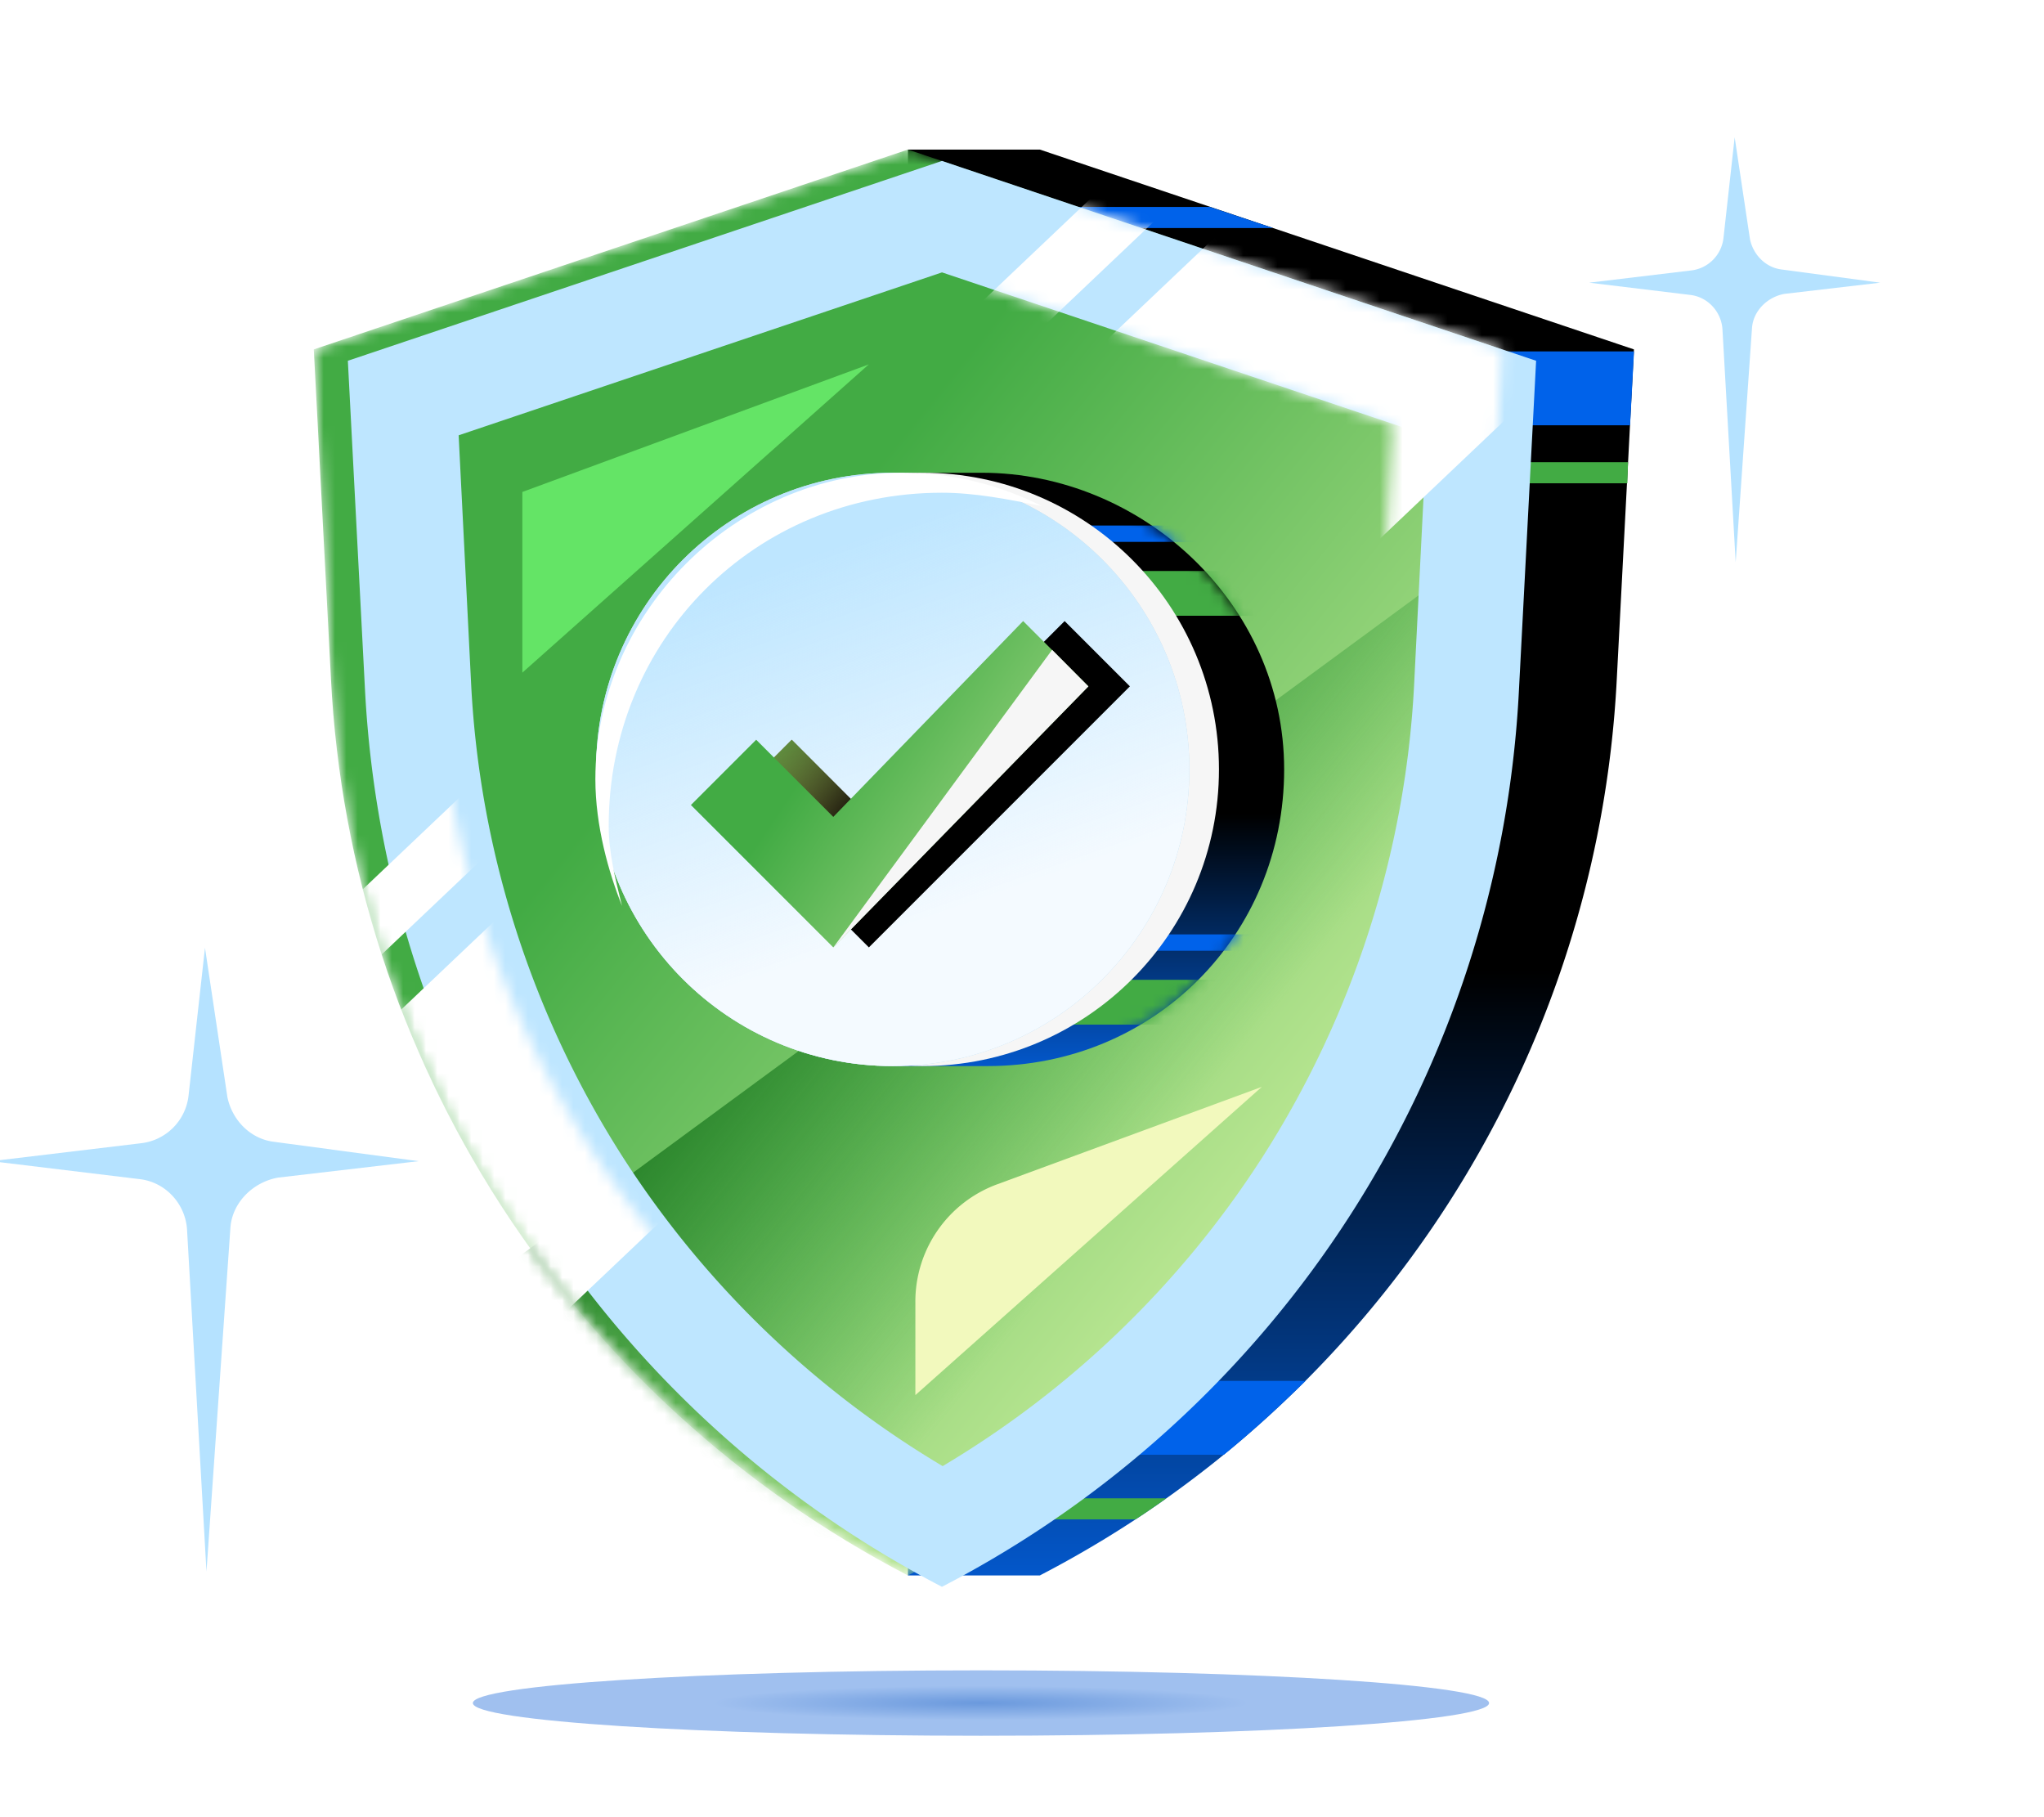
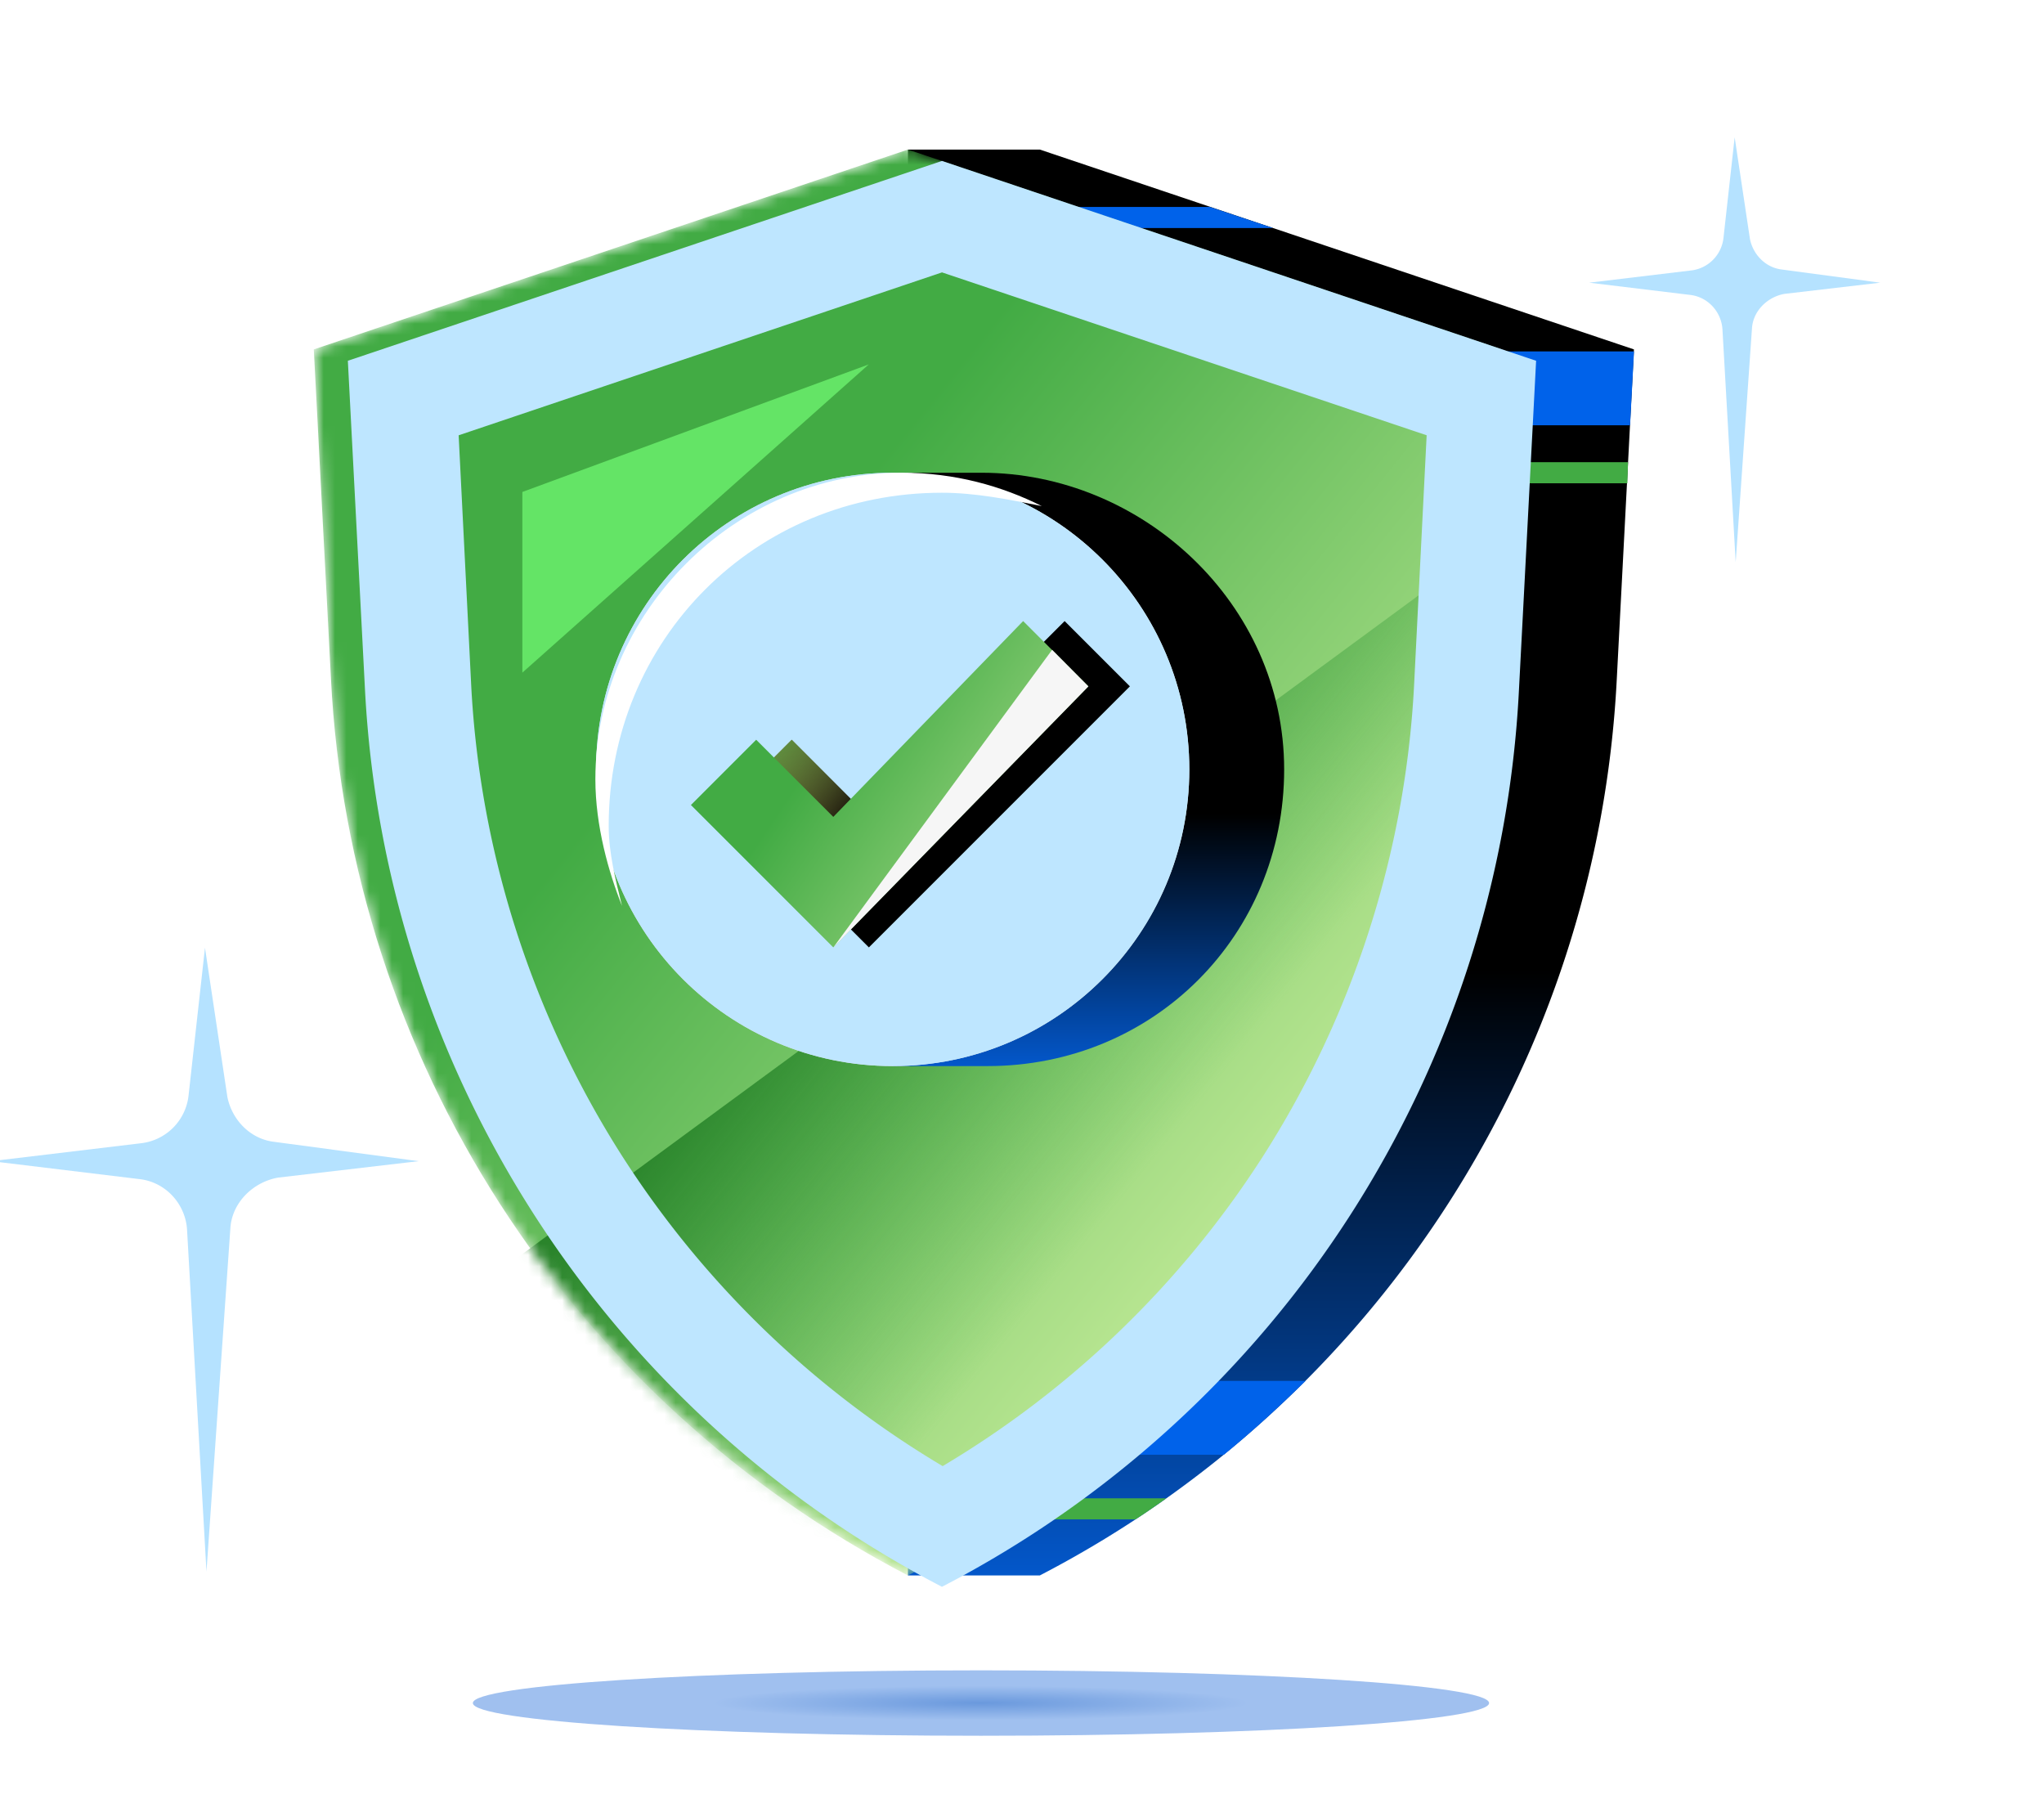
<svg xmlns="http://www.w3.org/2000/svg" title="Щит" viewBox="0 0 180 160" fill="none">
  <g clip-path="url(#a)">
    <g filter="url(#b)">
      <path fill="url(#c)" d="M86.387 152.83c24.712 0 44.746-1.289 44.746-2.879 0-1.591-20.034-2.88-44.746-2.88-24.713 0-44.746 1.289-44.746 2.88 0 1.59 20.033 2.879 44.746 2.879Z" />
    </g>
    <path fill="url(#d)" d="M91.57 13.17H79.958v3.89L39.25 30.765l1.51 28.976a94.446 94.446 0 0 0 39.197 71.832v7.143H91.57c29.789-15.447 49.127-45.469 50.811-78.975l1.509-28.976-52.32-17.596Z" />
    <path fill="#0062EA" d="M71.07 20.08h41.056l-5.575-1.858H76.587L71.07 20.08ZM68.227 121.585a96.763 96.763 0 0 0 7.2 6.504h32.345c2.497-2.032 4.878-4.239 7.201-6.504H68.227ZM71.773 30.939v6.504h71.775l.348-6.504H71.773Z" />
    <path fill="#42AB44" d="M99.987 133.78c.929-.581 1.8-1.219 2.729-1.858H79.953v1.858h20.034ZM81.234 40.694v1.859h62.077l.058-1.859H81.234Z" />
    <mask id="e" width="106" height="126" x="27" y="13" maskUnits="userSpaceOnUse" style="mask-type:alpha">
      <path fill="#42AB44" d="M79.954 138.716c29.789-15.447 49.126-45.469 50.81-78.975l1.51-28.976-52.32-17.596-52.321 17.596 1.51 28.976c1.684 33.507 21.079 63.528 50.81 78.975Z" />
    </mask>
    <g mask="url(#e)">
      <path fill="url(#f)" d="M79.954 138.716c29.789-15.447 49.126-45.469 50.81-78.975l1.51-28.976-52.32-17.596-52.321 17.596 1.51 28.976c1.684 33.507 21.079 63.528 50.81 78.975Z" />
      <path fill="url(#g)" d="m128.208 79.078 5.925-33.423-99.031 72.77 52.658 30.377 40.448-69.724Z" />
    </g>
    <g filter="url(#h)">
      <path fill="#BEE6FF" d="m79.954 22.983 42.681 14.343-1.104 21.95c-.754 14.809-5.4 29.21-13.414 41.695a85.344 85.344 0 0 1-28.105 27.118 85.351 85.351 0 0 1-28.106-27.118c-8.014-12.485-12.66-26.886-13.414-41.694l-1.103-21.95 42.565-14.344Zm0-9.814L27.633 30.765l1.51 28.976c1.742 33.448 21.079 63.528 50.81 78.975 29.79-15.447 49.127-45.469 50.811-78.975l1.51-28.976-52.32-17.596Z" />
    </g>
    <g filter="url(#i)">
      <path fill="#64E466" d="M46 43.316v15.909l30.507-27.14L46 43.316Z" />
    </g>
    <g filter="url(#j)">
-       <path fill="#F2F9BD" d="M80.61 114.601v8.236l30.507-27.139-23.308 8.58a11 11 0 0 0-7.2 10.323Z" />
-     </g>
+       </g>
    <mask id="k" width="106" height="126" x="27" y="13" maskUnits="userSpaceOnUse" style="mask-type:alpha">
-       <path fill="#BEE6FF" d="m79.954 22.983 42.681 14.343-1.104 21.95c-.754 14.809-5.4 29.21-13.414 41.695a85.344 85.344 0 0 1-28.105 27.118 85.351 85.351 0 0 1-28.106-27.118c-8.014-12.485-12.66-26.886-13.414-41.694l-1.103-21.95 42.565-14.344Zm0-9.814L27.633 30.765l1.51 28.976c1.742 33.448 21.079 63.528 50.81 78.975 29.79-15.447 49.127-45.469 50.811-78.975l1.51-28.976-52.32-17.596Z" />
-     </mask>
+       </mask>
    <g fill="#fff" mask="url(#k)">
      <path d="M107.344 6.755 111 10.607 26.138 91.133l-3.655-3.851zM118.242 10.218l20.136 21.22L39.3 125.454l-20.136-21.22z" />
    </g>
    <path fill="url(#l)" d="M86.442 41.624h-7.837v1.045C68.157 45.804 60.32 55.729 60.32 67.746c0 12.016 7.837 21.42 18.285 25.076v1.045h8.359c14.628 0 26.122-11.493 26.122-26.121 0-14.628-12.538-26.122-26.644-26.122Z" />
    <mask id="n" width="54" height="53" x="60" y="41" maskUnits="userSpaceOnUse" style="mask-type:alpha">
-       <path fill="url(#m)" d="M86.45 41.624h-7.837v1.045c-10.448 3.135-18.285 13.06-18.285 25.077 0 12.016 7.837 21.42 18.285 25.076v1.045h8.359c14.628 0 26.122-11.493 26.122-26.121 0-14.628-12.539-26.122-26.644-26.122Z" />
-     </mask>
+       </mask>
    <g mask="url(#n)">
      <path fill="#0062EA" d="M74.219 82.272h37.938v1.441H74.219zM74.219 46.273h37.938v1.441H74.219z" />
-       <path fill="#42AB44" d="M77.219 50.273h37.938v3.943H77.219zM72.094 86.272h37.938v3.943H72.094z" />
    </g>
-     <path fill="#F6F6F6" d="M81.223 93.867c14.427 0 26.122-11.695 26.122-26.121 0-14.427-11.695-26.122-26.122-26.122-14.426 0-26.121 11.695-26.121 26.122 0 14.426 11.695 26.121 26.121 26.121Z" />
    <path fill="#DADADA" d="M78.614 93.867c14.426 0 26.121-11.695 26.121-26.121 0-14.427-11.695-26.122-26.121-26.122-14.427 0-26.122 11.695-26.122 26.122 0 14.426 11.695 26.121 26.122 26.121Z" />
    <path fill="#BEE6FF" d="M78.614 93.867c14.426 0 26.121-11.695 26.121-26.121 0-14.427-11.695-26.122-26.121-26.122-14.427 0-26.122 11.695-26.122 26.122 0 14.426 11.695 26.121 26.122 26.121Z" />
-     <path fill="url(#o)" d="M78.614 93.867c14.426 0 26.121-11.695 26.121-26.121 0-14.427-11.695-26.122-26.121-26.122-14.427 0-26.122 11.695-26.122 26.122 0 14.426 11.695 26.121 26.122 26.121Z" />
+     <path fill="url(#o)" d="M78.614 93.867Z" />
    <path fill="#fff" d="M53.603 72.723c0-16.43 12.91-29.339 29.34-29.339 2.933 0 5.867.587 8.8 1.174-3.52-1.76-7.627-2.934-12.321-2.934-14.67 0-26.992 12.322-26.992 26.992 0 4.107 1.173 8.215 2.347 11.149-.587-2.347-1.174-4.695-1.174-7.042Z" />
    <path fill="url(#p)" d="M76.515 83.417 63.977 70.88l5.746-5.747 6.792 6.792 17.24-17.24 5.747 5.746-22.987 22.987Z" />
    <path fill="url(#q)" d="M76.515 83.417 63.977 70.88l5.746-5.747 6.792 6.792 17.24-17.24 5.747 5.746-22.987 22.987Z" />
    <path fill="url(#r)" d="M73.382 83.417 60.844 70.88l5.747-5.747 6.791 6.792L90.1 54.684l5.747 5.746-22.465 22.987Z" />
    <path fill="#F6F6F6" d="m73.383 83.422 19.27-26.207 3.194 3.22-22.464 22.987Z" />
    <path fill="#B5E2FF" d="m36.86 102.239-12.758-1.708c-2.105-.263-3.683-1.97-4.078-3.942l-1.973-13.14-1.446 13.009a4.754 4.754 0 0 1-4.21 4.205l-13.153 1.576 13.022 1.577c2.368.263 4.078 2.234 4.209 4.468l1.71 30.089 2.104-30.221c.132-2.234 1.973-4.073 4.21-4.467l12.364-1.446Z" />
    <g filter="url(#s)">
      <path fill="#B5E2FF" d="m165.574 24.89-8.693-1.164c-1.433-.18-2.509-1.343-2.777-2.685l-1.345-8.952-.985 8.862a3.24 3.24 0 0 1-2.868 2.864l-8.961 1.075 8.872 1.074c1.613.179 2.778 1.522 2.867 3.043l1.165 20.5 1.434-20.59c.089-1.52 1.344-2.774 2.867-3.043l8.424-.984Z" />
    </g>
  </g>
  <defs>
    <linearGradient id="d" x1="91.573" x2="91.57" y1="85.424" y2="138.716" gradientUnits="userSpaceOnUse">
      <stop />
      <stop offset="1" stop-color="#0357CA" />
    </linearGradient>
    <linearGradient id="f" x1="55.66" x2="110.849" y1="67.708" y2="112.197" gradientUnits="userSpaceOnUse">
      <stop stop-color="#42AB44" />
      <stop offset="1" stop-color="#C1EA97" />
    </linearGradient>
    <linearGradient id="g" x1="84.617" x2="112.689" y1="65.644" y2="88.409" gradientUnits="userSpaceOnUse">
      <stop stop-color="#2A842B" />
      <stop offset="1" stop-color="#42AB44" stop-opacity="0" />
    </linearGradient>
    <linearGradient id="l" x1="86.704" x2="86.703" y1="71.691" y2="93.867" gradientUnits="userSpaceOnUse">
      <stop />
      <stop offset="1" stop-color="#0357CA" />
    </linearGradient>
    <linearGradient id="m" x1="86.712" x2="86.711" y1="71.691" y2="93.867" gradientUnits="userSpaceOnUse">
      <stop />
      <stop offset="1" stop-color="#0357CA" />
    </linearGradient>
    <linearGradient id="o" x1="100.654" x2="89.548" y1="74.282" y2="42.495" gradientUnits="userSpaceOnUse">
      <stop stop-color="#F4FAFF" />
      <stop offset="1" stop-color="#F4FAFF" stop-opacity="0" />
    </linearGradient>
    <linearGradient id="p" x1="78.776" x2="67.535" y1="69.05" y2="61.382" gradientUnits="userSpaceOnUse">
      <stop />
      <stop offset="1" stop-color="#C17845" />
    </linearGradient>
    <linearGradient id="q" x1="73.652" x2="84.321" y1="52.358" y2="61.733" gradientUnits="userSpaceOnUse">
      <stop stop-color="#42AB44" />
      <stop offset="1" stop-color="#42AB44" stop-opacity="0" />
    </linearGradient>
    <linearGradient id="r" x1="73.576" x2="99.74" y1="63.904" y2="81.467" gradientUnits="userSpaceOnUse">
      <stop stop-color="#42AB44" />
      <stop offset="1" stop-color="#C8E99F" />
    </linearGradient>
    <filter id="b" width="103.492" height="19.759" x="34.641" y="140.071" color-interpolation-filters="sRGB" filterUnits="userSpaceOnUse">
      <feFlood flood-opacity="0" result="BackgroundImageFix" />
      <feBlend in="SourceGraphic" in2="BackgroundImageFix" result="shape" />
      <feGaussianBlur result="effect1_foregroundBlur_10079_21731859" stdDeviation="3.5" />
    </filter>
    <filter id="h" width="109.641" height="129.546" x="27.633" y="12.169" color-interpolation-filters="sRGB" filterUnits="userSpaceOnUse">
      <feFlood flood-opacity="0" result="BackgroundImageFix" />
      <feColorMatrix in="SourceAlpha" result="hardAlpha" values="0 0 0 0 0 0 0 0 0 0 0 0 0 0 0 0 0 0 127 0" />
      <feOffset dx="3" dy="1" />
      <feGaussianBlur stdDeviation="1" />
      <feComposite in2="hardAlpha" operator="out" />
      <feColorMatrix values="0 0 0 0 0.212 0 0 0 0 0.353 0 0 0 0 0.753 0 0 0 1 0" />
      <feBlend in2="BackgroundImageFix" result="effect1_dropShadow_10079_21731859" />
      <feBlend in="SourceGraphic" in2="effect1_dropShadow_10079_21731859" result="shape" />
    </filter>
    <filter id="i" width="38.508" height="35.139" x="42" y="28.086" color-interpolation-filters="sRGB" filterUnits="userSpaceOnUse">
      <feFlood flood-opacity="0" result="BackgroundImageFix" />
      <feBlend in="SourceGraphic" in2="BackgroundImageFix" result="shape" />
      <feGaussianBlur result="effect1_foregroundBlur_10079_21731859" stdDeviation="2" />
    </filter>
    <filter id="j" width="56.508" height="53.139" x="67.609" y="82.698" color-interpolation-filters="sRGB" filterUnits="userSpaceOnUse">
      <feFlood flood-opacity="0" result="BackgroundImageFix" />
      <feBlend in="SourceGraphic" in2="BackgroundImageFix" result="shape" />
      <feGaussianBlur result="effect1_foregroundBlur_10079_21731859" stdDeviation="6.5" />
    </filter>
    <filter id="s" width="33.625" height="45.417" x="135.945" y="8.089" color-interpolation-filters="sRGB" filterUnits="userSpaceOnUse">
      <feFlood flood-opacity="0" result="BackgroundImageFix" />
      <feBlend in="SourceGraphic" in2="BackgroundImageFix" result="shape" />
      <feGaussianBlur result="effect1_foregroundBlur_10079_21731859" stdDeviation="2" />
    </filter>
    <radialGradient id="c" cx="0" cy="0" r="1" gradientTransform="rotate(90.005 -31.775 118.165) scale(1.519 23.608)" gradientUnits="userSpaceOnUse">
      <stop stop-color="#6A99DD" />
      <stop offset="1" stop-color="#A0C0EF" />
    </radialGradient>
    <clipPath id="a">
      <path fill="#fff" d="M0 0h180v160H0z" />
    </clipPath>
  </defs>
</svg>